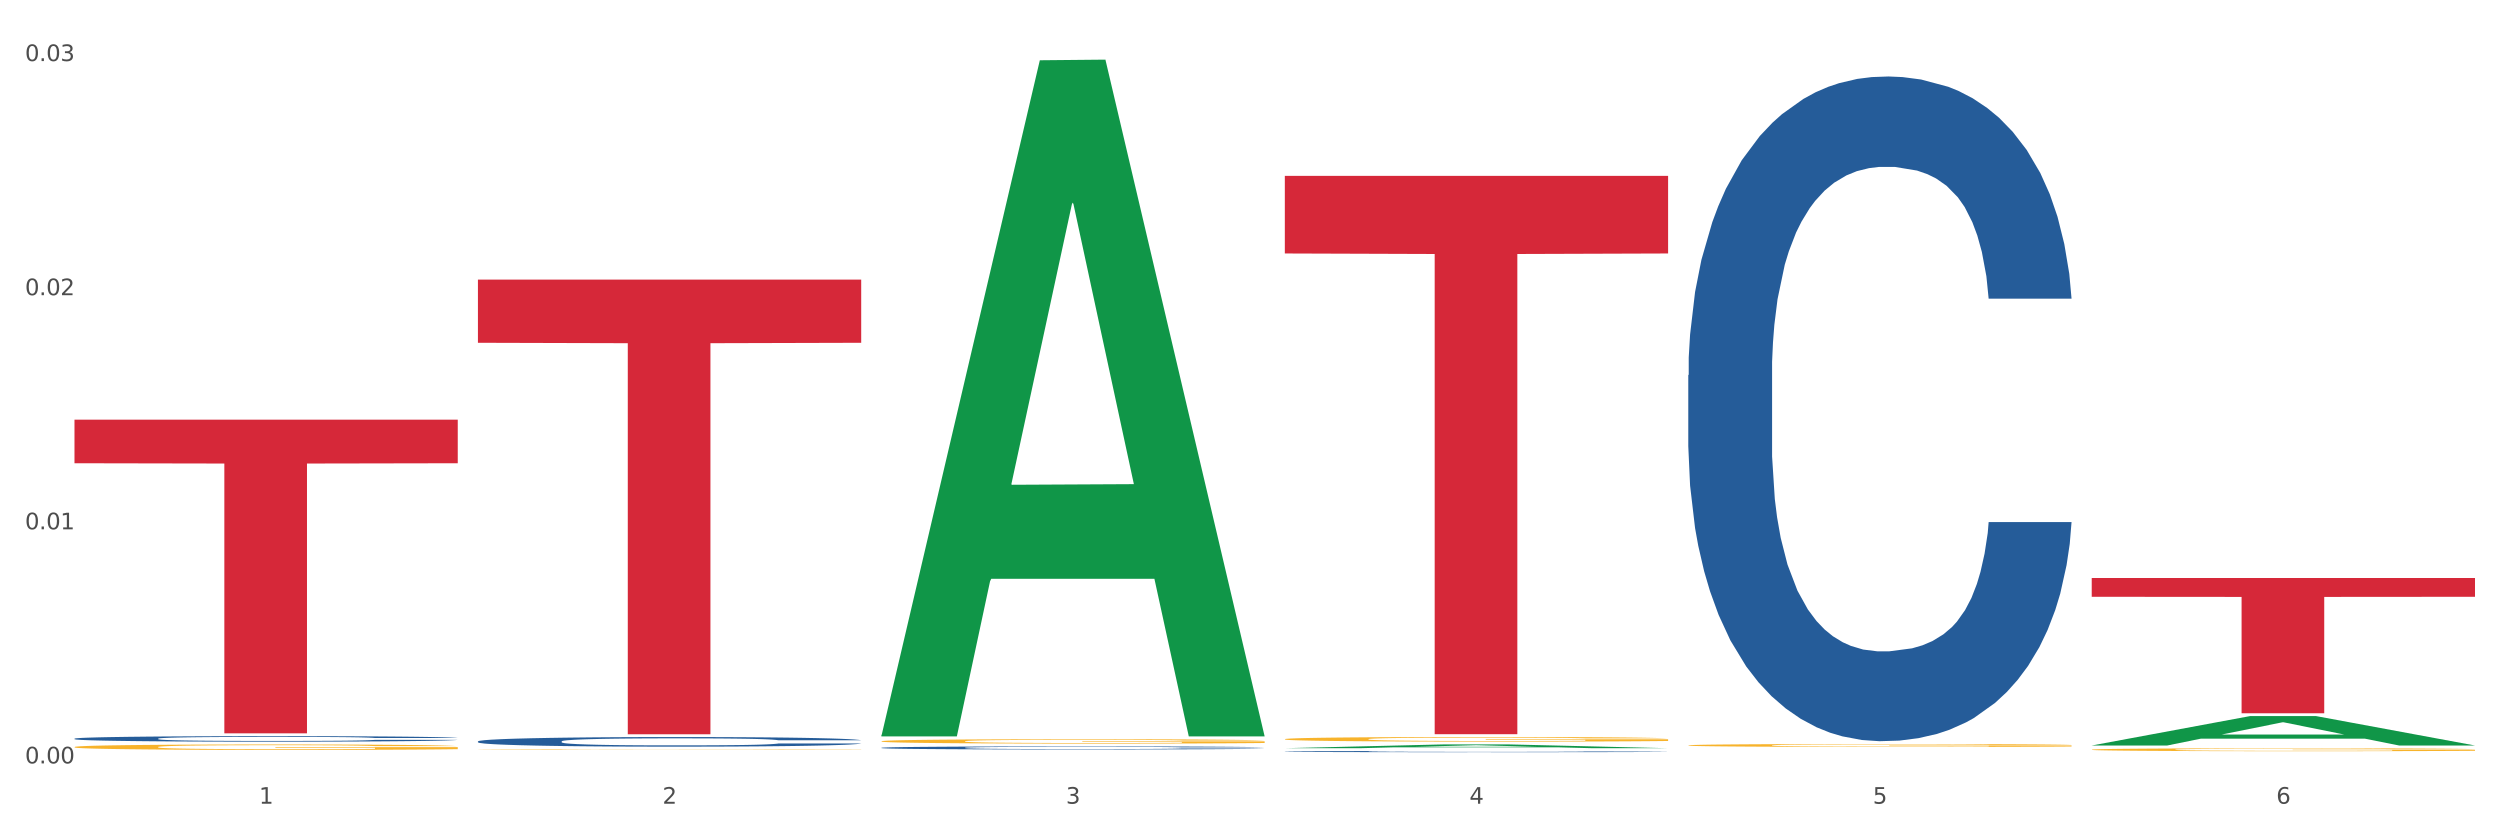
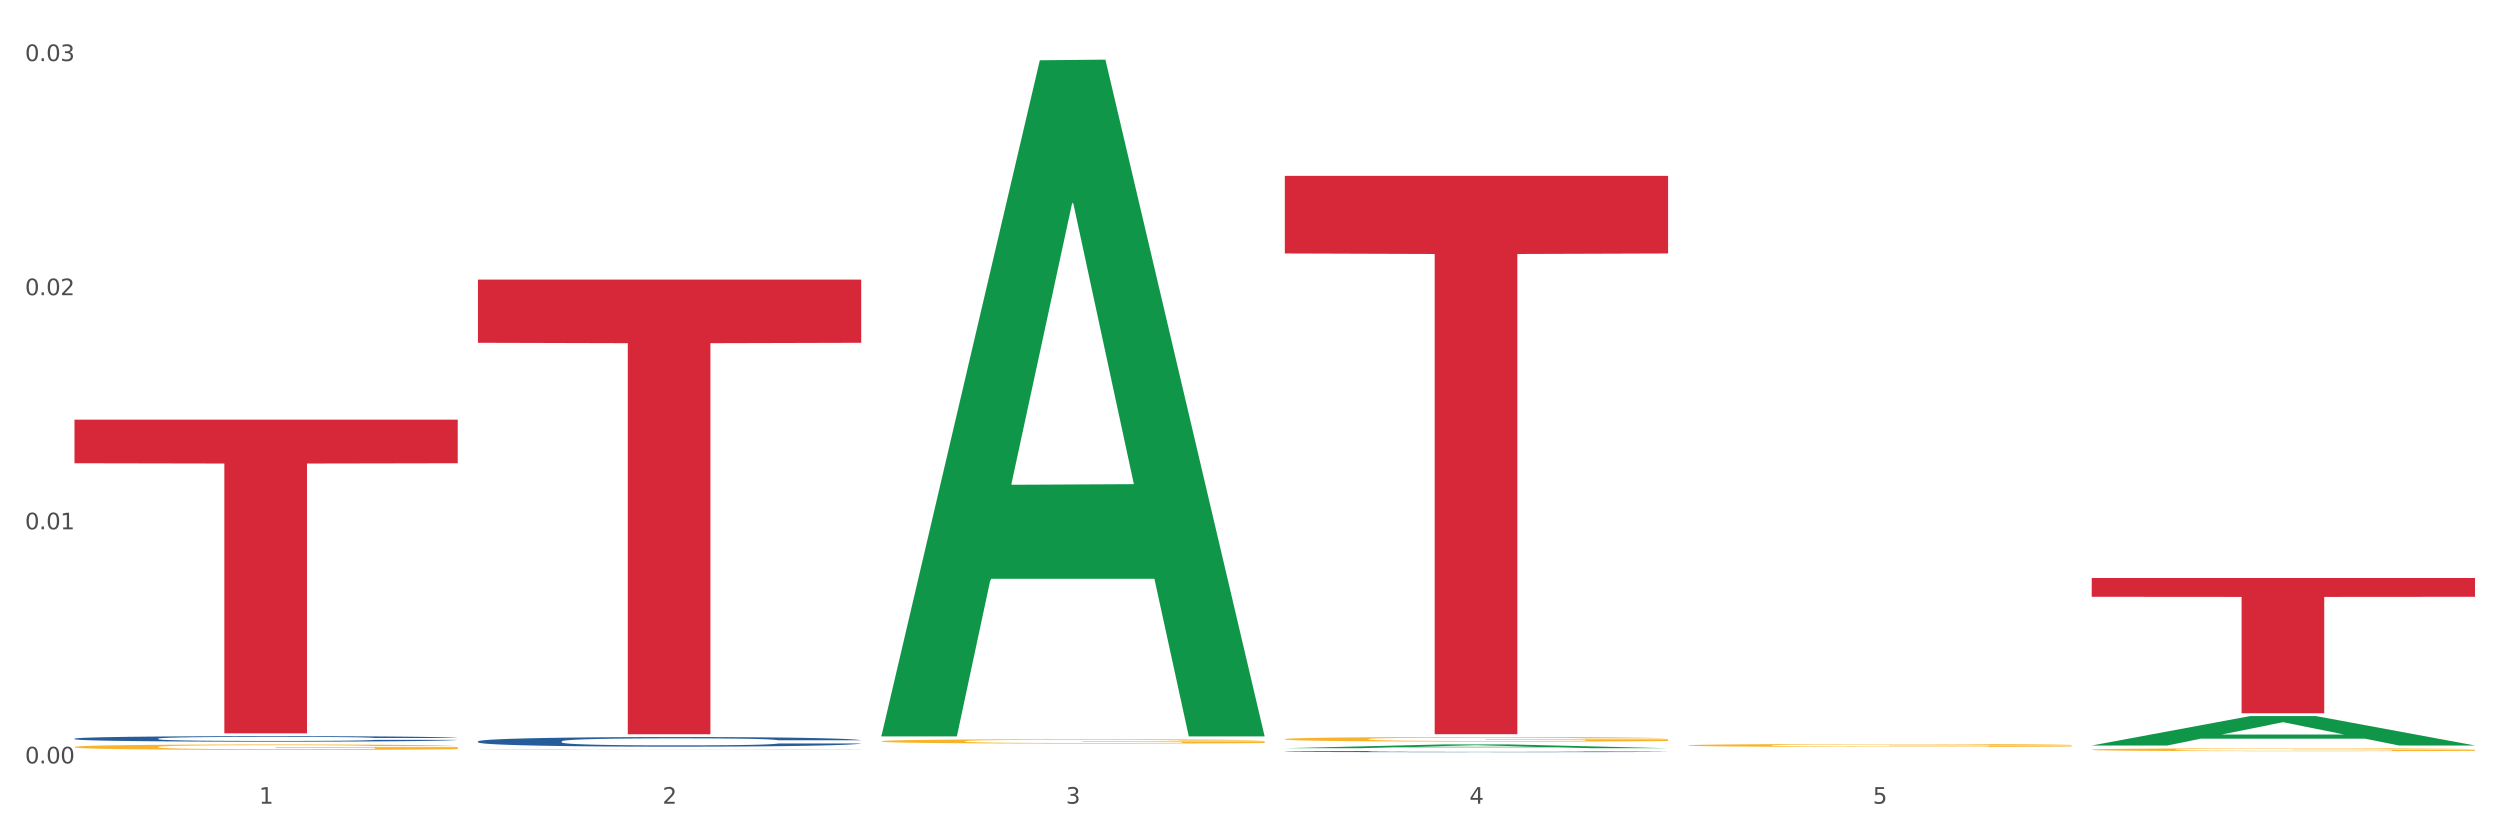
<svg xmlns="http://www.w3.org/2000/svg" xmlns:xlink="http://www.w3.org/1999/xlink" width="1080pt" height="360pt" viewBox="0 0 1080 360" version="1.1">
  <rect x="0" y="0" width="1080" height="360" fill="#333333" stroke="none" />
  <defs>
    <style type="text/css">*{stroke-linejoin: round; stroke-linecap: butt}</style>
  </defs>
  <g id="figure_1">
    <g id="patch_1">
      <path d="M 0 360  L 1080 360  L 1080 0  L 0 0  z " style="fill: #ffffff; stroke: #ffffff; stroke-linejoin: miter" />
    </g>
    <g id="axes_1">
      <g id="matplotlib.axis_1">
        <g id="xtick_1">
          <g id="text_1">
            <g style="fill: #4d4d4d" transform="translate(111.909 347.204) scale(0.096 -0.096)">
              <defs>
                <path id="DejaVuSans-31" d="M 794 531  L 1825 531  L 1825 4091  L 703 3866  L 703 4441  L 1819 4666  L 2450 4666  L 2450 531  L 3481 531  L 3481 0  L 794 0  L 794 531  z " transform="scale(0.016)" />
              </defs>
              <use xlink:href="#DejaVuSans-31" />
            </g>
          </g>
        </g>
        <g id="xtick_2">
          <g id="text_2">
            <g style="fill: #4d4d4d" transform="translate(286.199 347.204) scale(0.096 -0.096)">
              <defs>
                <path id="DejaVuSans-32" d="M 1228 531  L 3431 531  L 3431 0  L 469 0  L 469 531  Q 828 903 1448 1529  Q 2069 2156 2228 2338  Q 2531 2678 2651 2914  Q 2772 3150 2772 3378  Q 2772 3750 2511 3984  Q 2250 4219 1831 4219  Q 1534 4219 1204 4116  Q 875 4013 500 3803  L 500 4441  Q 881 4594 1212 4672  Q 1544 4750 1819 4750  Q 2544 4750 2975 4387  Q 3406 4025 3406 3419  Q 3406 3131 3298 2873  Q 3191 2616 2906 2266  Q 2828 2175 2409 1742  Q 1991 1309 1228 531  z " transform="scale(0.016)" />
              </defs>
              <use xlink:href="#DejaVuSans-32" />
            </g>
          </g>
        </g>
        <g id="xtick_3">
          <g id="text_3">
            <g style="fill: #4d4d4d" transform="translate(460.489 347.204) scale(0.096 -0.096)">
              <defs>
                <path id="DejaVuSans-33" d="M 2597 2516  Q 3050 2419 3304 2112  Q 3559 1806 3559 1356  Q 3559 666 3084 287  Q 2609 -91 1734 -91  Q 1441 -91 1130 -33  Q 819 25 488 141  L 488 750  Q 750 597 1062 519  Q 1375 441 1716 441  Q 2309 441 2620 675  Q 2931 909 2931 1356  Q 2931 1769 2642 2001  Q 2353 2234 1838 2234  L 1294 2234  L 1294 2753  L 1863 2753  Q 2328 2753 2575 2939  Q 2822 3125 2822 3475  Q 2822 3834 2567 4026  Q 2313 4219 1838 4219  Q 1578 4219 1281 4162  Q 984 4106 628 3988  L 628 4550  Q 988 4650 1302 4700  Q 1616 4750 1894 4750  Q 2613 4750 3031 4423  Q 3450 4097 3450 3541  Q 3450 3153 3228 2886  Q 3006 2619 2597 2516  z " transform="scale(0.016)" />
              </defs>
              <use xlink:href="#DejaVuSans-33" />
            </g>
          </g>
        </g>
        <g id="xtick_4">
          <g id="text_4">
            <g style="fill: #4d4d4d" transform="translate(634.778 347.204) scale(0.096 -0.096)">
              <defs>
                <path id="DejaVuSans-34" d="M 2419 4116  L 825 1625  L 2419 1625  L 2419 4116  z M 2253 4666  L 3047 4666  L 3047 1625  L 3713 1625  L 3713 1100  L 3047 1100  L 3047 0  L 2419 0  L 2419 1100  L 313 1100  L 313 1709  L 2253 4666  z " transform="scale(0.016)" />
              </defs>
              <use xlink:href="#DejaVuSans-34" />
            </g>
          </g>
        </g>
        <g id="xtick_5">
          <g id="text_5">
            <g style="fill: #4d4d4d" transform="translate(809.068 347.204) scale(0.096 -0.096)">
              <defs>
                <path id="DejaVuSans-35" d="M 691 4666  L 3169 4666  L 3169 4134  L 1269 4134  L 1269 2991  Q 1406 3038 1543 3061  Q 1681 3084 1819 3084  Q 2600 3084 3056 2656  Q 3513 2228 3513 1497  Q 3513 744 3044 326  Q 2575 -91 1722 -91  Q 1428 -91 1123 -41  Q 819 9 494 109  L 494 744  Q 775 591 1075 516  Q 1375 441 1709 441  Q 2250 441 2565 725  Q 2881 1009 2881 1497  Q 2881 1984 2565 2268  Q 2250 2553 1709 2553  Q 1456 2553 1204 2497  Q 953 2441 691 2322  L 691 4666  z " transform="scale(0.016)" />
              </defs>
              <use xlink:href="#DejaVuSans-35" />
            </g>
          </g>
        </g>
        <g id="xtick_6">
          <g id="text_6">
            <g style="fill: #4d4d4d" transform="translate(983.358 347.204) scale(0.096 -0.096)">
              <defs>
-                 <path id="DejaVuSans-36" d="M 2113 2584  Q 1688 2584 1439 2293  Q 1191 2003 1191 1497  Q 1191 994 1439 701  Q 1688 409 2113 409  Q 2538 409 2786 701  Q 3034 994 3034 1497  Q 3034 2003 2786 2293  Q 2538 2584 2113 2584  z M 3366 4563  L 3366 3988  Q 3128 4100 2886 4159  Q 2644 4219 2406 4219  Q 1781 4219 1451 3797  Q 1122 3375 1075 2522  Q 1259 2794 1537 2939  Q 1816 3084 2150 3084  Q 2853 3084 3261 2657  Q 3669 2231 3669 1497  Q 3669 778 3244 343  Q 2819 -91 2113 -91  Q 1303 -91 875 529  Q 447 1150 447 2328  Q 447 3434 972 4092  Q 1497 4750 2381 4750  Q 2619 4750 2861 4703  Q 3103 4656 3366 4563  z " transform="scale(0.016)" />
-               </defs>
+                 </defs>
              <use xlink:href="#DejaVuSans-36" />
            </g>
          </g>
        </g>
        <g id="xtick_7" />
        <g id="xtick_8" />
        <g id="xtick_9" />
        <g id="xtick_10" />
        <g id="xtick_11" />
      </g>
      <g id="matplotlib.axis_2">
        <g id="ytick_1">
          <g id="text_7">
            <g style="fill: #4d4d4d" transform="translate(10.8 329.798) scale(0.096 -0.096)">
              <defs>
                <path id="DejaVuSans-30" d="M 2034 4250  Q 1547 4250 1301 3770  Q 1056 3291 1056 2328  Q 1056 1369 1301 889  Q 1547 409 2034 409  Q 2525 409 2770 889  Q 3016 1369 3016 2328  Q 3016 3291 2770 3770  Q 2525 4250 2034 4250  z M 2034 4750  Q 2819 4750 3233 4129  Q 3647 3509 3647 2328  Q 3647 1150 3233 529  Q 2819 -91 2034 -91  Q 1250 -91 836 529  Q 422 1150 422 2328  Q 422 3509 836 4129  Q 1250 4750 2034 4750  z " transform="scale(0.016)" />
                <path id="DejaVuSans-2e" d="M 684 794  L 1344 794  L 1344 0  L 684 0  L 684 794  z " transform="scale(0.016)" />
              </defs>
              <use xlink:href="#DejaVuSans-30" />
              <use xlink:href="#DejaVuSans-2e" transform="translate(63.623 0)" />
              <use xlink:href="#DejaVuSans-30" transform="translate(95.41 0)" />
              <use xlink:href="#DejaVuSans-30" transform="translate(159.033 0)" />
            </g>
          </g>
        </g>
        <g id="ytick_2">
          <g id="text_8">
            <g style="fill: #4d4d4d" transform="translate(10.8 228.662) scale(0.096 -0.096)">
              <use xlink:href="#DejaVuSans-30" />
              <use xlink:href="#DejaVuSans-2e" transform="translate(63.623 0)" />
              <use xlink:href="#DejaVuSans-30" transform="translate(95.41 0)" />
              <use xlink:href="#DejaVuSans-31" transform="translate(159.033 0)" />
            </g>
          </g>
        </g>
        <g id="ytick_3">
          <g id="text_9">
            <g style="fill: #4d4d4d" transform="translate(10.8 127.525) scale(0.096 -0.096)">
              <use xlink:href="#DejaVuSans-30" />
              <use xlink:href="#DejaVuSans-2e" transform="translate(63.623 0)" />
              <use xlink:href="#DejaVuSans-30" transform="translate(95.41 0)" />
              <use xlink:href="#DejaVuSans-32" transform="translate(159.033 0)" />
            </g>
          </g>
        </g>
        <g id="ytick_4">
          <g id="text_10">
            <g style="fill: #4d4d4d" transform="translate(10.8 26.388) scale(0.096 -0.096)">
              <use xlink:href="#DejaVuSans-30" />
              <use xlink:href="#DejaVuSans-2e" transform="translate(63.623 0)" />
              <use xlink:href="#DejaVuSans-30" transform="translate(95.41 0)" />
              <use xlink:href="#DejaVuSans-33" transform="translate(159.033 0)" />
            </g>
          </g>
        </g>
        <g id="ytick_5" />
        <g id="ytick_6" />
        <g id="ytick_7" />
      </g>
      <g id="PolyCollection_1">
        <path d="M 380.755 317.589  L 380.926 317.314  L 449.204 26.034  L 477.54 25.759  L 546.33 318.138  L 513.557 318.138  L 498.706 250.053  L 428.208 250.053  L 427.696 251.152  L 413.358 318.138  L 380.755 318.138  L 380.755 317.589  L 437.085 209.422  L 489.83 209.148  L 463.713 88.079  L 463.372 87.53  L 463.03 88.353  L 436.914 209.148  L 437.085 209.422  L 380.755 317.589  z " clip-path="url(#p5c1223cff5)" style="fill: #109648" />
        <path d="M 380.755 320.216  L 380.95 320.214  L 380.95 320.152  L 381.341 320.098  L 383.296 319.968  L 386.228 319.861  L 388.379 319.804  L 390.529 319.757  L 393.07 319.71  L 396.198 319.662  L 401.867 319.591  L 405.386 319.554  L 409.687 319.516  L 417.506 319.461  L 423.175 319.429  L 429.04 319.403  L 438.618 319.372  L 444.874 319.358  L 451.52 319.348  L 459.535 319.341  L 465.595 319.339  L 478.888 319.344  L 490.226 319.36  L 495.7 319.372  L 502.737 319.393  L 506.451 319.407  L 512.511 319.435  L 518.767 319.471  L 523.068 319.502  L 529.519 319.561  L 534.406 319.62  L 538.902 319.693  L 541.248 319.743  L 543.007 319.79  L 544.571 319.844  L 546.135 319.929  L 510.948 319.929  L 509.579 319.868  L 507.429 319.811  L 504.301 319.755  L 501.564 319.721  L 496.873 319.677  L 492.572 319.65  L 488.076 319.629  L 482.602 319.611  L 478.302 319.603  L 472.242 319.596  L 460.317 319.598  L 452.302 319.611  L 446.829 319.629  L 443.31 319.644  L 440.182 319.662  L 436.663 319.686  L 432.558 319.722  L 429.626 319.755  L 426.694 319.797  L 424.348 319.838  L 422.198 319.887  L 420.438 319.939  L 419.07 319.993  L 417.897 320.059  L 416.919 320.168  L 416.919 320.405  L 417.31 320.459  L 418.288 320.53  L 419.461 320.584  L 421.416 320.648  L 423.175 320.691  L 426.498 320.753  L 430.212 320.805  L 433.145 320.838  L 436.077 320.866  L 441.16 320.904  L 446.829 320.935  L 451.716 320.955  L 458.362 320.972  L 462.858 320.979  L 466.768 320.982  L 476.347 320.982  L 483.189 320.977  L 490.813 320.965  L 496.677 320.949  L 501.564 320.93  L 507.038 320.899  L 510.557 320.87  L 510.557 320.507  L 467.55 320.506  L 467.55 320.265  L 546.33 320.265  L 546.33 320.972  L 543.007 321.008  L 539.293 321.041  L 535.383 321.071  L 529.519 321.107  L 522.481 321.142  L 516.226 321.166  L 509.579 321.187  L 501.76 321.206  L 491.595 321.223  L 485.339 321.23  L 477.52 321.235  L 468.332 321.237  L 460.317 321.234  L 452.498 321.225  L 444.287 321.209  L 436.272 321.187  L 430.212 321.164  L 424.152 321.136  L 417.701 321.1  L 412.619 321.065  L 408.709 321.034  L 404.408 320.994  L 399.717 320.942  L 396.198 320.896  L 393.07 320.847  L 389.747 320.785  L 387.401 320.731  L 385.055 320.663  L 383.687 320.613  L 382.123 320.535  L 380.95 320.426  L 380.755 320.216  z " clip-path="url(#p5c1223cff5)" style="fill: #f7b32b" />
        <path d="M 555.045 319.305  L 555.24 319.303  L 555.24 319.237  L 555.631 319.18  L 557.586 319.043  L 560.518 318.929  L 562.669 318.869  L 564.819 318.819  L 567.36 318.77  L 570.488 318.718  L 576.157 318.643  L 579.676 318.605  L 583.976 318.564  L 591.796 318.506  L 597.465 318.473  L 603.329 318.445  L 612.908 318.412  L 619.164 318.398  L 625.81 318.387  L 633.825 318.379  L 639.885 318.378  L 653.178 318.383  L 664.516 318.4  L 669.99 318.412  L 677.027 318.434  L 680.741 318.449  L 686.801 318.478  L 693.057 318.517  L 697.358 318.55  L 703.808 318.612  L 708.696 318.674  L 713.192 318.751  L 715.538 318.805  L 717.297 318.854  L 718.861 318.911  L 720.425 319.001  L 685.237 319.001  L 683.869 318.937  L 681.719 318.876  L 678.591 318.817  L 675.854 318.781  L 671.163 318.735  L 666.862 318.706  L 662.366 318.684  L 656.892 318.665  L 652.592 318.656  L 646.532 318.649  L 634.607 318.651  L 626.592 318.665  L 621.119 318.684  L 617.6 318.7  L 614.472 318.718  L 610.953 318.744  L 606.848 318.783  L 603.916 318.817  L 600.984 318.861  L 598.638 318.905  L 596.487 318.957  L 594.728 319.012  L 593.36 319.069  L 592.187 319.138  L 591.209 319.254  L 591.209 319.505  L 591.6 319.562  L 592.578 319.637  L 593.751 319.693  L 595.706 319.761  L 597.465 319.807  L 600.788 319.873  L 604.502 319.928  L 607.435 319.963  L 610.367 319.992  L 615.449 320.033  L 621.119 320.066  L 626.006 320.086  L 632.652 320.104  L 637.148 320.111  L 641.058 320.115  L 650.637 320.115  L 657.479 320.11  L 665.103 320.097  L 670.967 320.08  L 675.854 320.06  L 681.328 320.027  L 684.846 319.996  L 684.846 319.613  L 641.84 319.611  L 641.84 319.356  L 720.62 319.356  L 720.62 320.104  L 717.297 320.143  L 713.583 320.177  L 709.673 320.209  L 703.808 320.247  L 696.771 320.284  L 690.516 320.309  L 683.869 320.331  L 676.05 320.351  L 665.884 320.37  L 659.629 320.377  L 651.81 320.383  L 642.622 320.384  L 634.607 320.381  L 626.788 320.372  L 618.577 320.355  L 610.562 320.331  L 604.502 320.307  L 598.442 320.278  L 591.991 320.24  L 586.909 320.203  L 582.999 320.17  L 578.698 320.128  L 574.007 320.073  L 570.488 320.023  L 567.36 319.972  L 564.037 319.906  L 561.691 319.849  L 559.345 319.778  L 557.977 319.725  L 556.413 319.642  L 555.24 319.527  L 555.045 319.305  z " clip-path="url(#p5c1223cff5)" style="fill: #f7b32b" />
        <path d="M 729.335 321.99  L 729.53 321.989  L 729.53 321.947  L 729.921 321.911  L 731.876 321.824  L 734.808 321.752  L 736.959 321.714  L 739.109 321.682  L 741.65 321.651  L 744.778 321.619  L 750.447 321.571  L 753.966 321.547  L 758.266 321.521  L 766.086 321.484  L 771.755 321.463  L 777.619 321.445  L 787.198 321.425  L 793.454 321.415  L 800.1 321.408  L 808.115 321.404  L 814.175 321.403  L 827.468 321.406  L 838.806 321.416  L 844.28 321.425  L 851.317 321.439  L 855.031 321.448  L 861.091 321.466  L 867.347 321.491  L 871.647 321.512  L 878.098 321.551  L 882.986 321.591  L 887.482 321.639  L 889.827 321.673  L 891.587 321.704  L 893.151 321.74  L 894.715 321.797  L 859.527 321.797  L 858.159 321.757  L 856.009 321.718  L 852.881 321.681  L 850.144 321.658  L 845.452 321.629  L 841.152 321.61  L 836.656 321.596  L 831.182 321.585  L 826.881 321.579  L 820.821 321.574  L 808.897 321.576  L 800.882 321.585  L 795.408 321.596  L 791.89 321.607  L 788.762 321.619  L 785.243 321.635  L 781.138 321.659  L 778.206 321.681  L 775.274 321.709  L 772.928 321.737  L 770.777 321.769  L 769.018 321.804  L 767.65 321.84  L 766.477 321.884  L 765.499 321.958  L 765.499 322.117  L 765.89 322.153  L 766.868 322.2  L 768.041 322.236  L 769.995 322.279  L 771.755 322.308  L 775.078 322.35  L 778.792 322.385  L 781.725 322.407  L 784.657 322.426  L 789.739 322.451  L 795.408 322.472  L 800.296 322.485  L 806.942 322.496  L 811.438 322.501  L 815.348 322.503  L 824.927 322.503  L 831.769 322.5  L 839.392 322.492  L 845.257 322.481  L 850.144 322.468  L 855.618 322.448  L 859.136 322.428  L 859.136 322.185  L 816.13 322.184  L 816.13 322.023  L 894.91 322.023  L 894.91 322.496  L 891.587 322.521  L 887.873 322.543  L 883.963 322.563  L 878.098 322.587  L 871.061 322.61  L 864.805 322.626  L 858.159 322.64  L 850.34 322.653  L 840.174 322.665  L 833.919 322.669  L 826.1 322.673  L 816.912 322.674  L 808.897 322.672  L 801.077 322.666  L 792.867 322.655  L 784.852 322.64  L 778.792 322.625  L 772.732 322.607  L 766.281 322.582  L 761.199 322.559  L 757.289 322.538  L 752.988 322.511  L 748.297 322.477  L 744.778 322.445  L 741.65 322.413  L 738.327 322.371  L 735.981 322.335  L 733.635 322.29  L 732.267 322.256  L 730.703 322.204  L 729.53 322.131  L 729.335 321.99  z " clip-path="url(#p5c1223cff5)" style="fill: #f7b32b" />
        <path d="M 903.625 323.843  L 903.82 323.842  L 903.82 323.801  L 904.211 323.765  L 906.166 323.679  L 909.098 323.607  L 911.248 323.57  L 913.399 323.539  L 915.94 323.508  L 919.068 323.475  L 924.737 323.428  L 928.256 323.404  L 932.556 323.379  L 940.376 323.342  L 946.045 323.321  L 951.909 323.304  L 961.488 323.283  L 967.744 323.274  L 974.39 323.267  L 982.405 323.263  L 988.465 323.262  L 1001.758 323.265  L 1013.096 323.275  L 1018.569 323.283  L 1025.607 323.297  L 1029.321 323.306  L 1035.381 323.325  L 1041.637 323.349  L 1045.937 323.37  L 1052.388 323.409  L 1057.275 323.448  L 1061.772 323.496  L 1064.117 323.529  L 1065.877 323.56  L 1067.441 323.596  L 1069.005 323.652  L 1033.817 323.652  L 1032.449 323.612  L 1030.299 323.574  L 1027.171 323.537  L 1024.434 323.514  L 1019.742 323.486  L 1015.442 323.467  L 1010.946 323.454  L 1005.472 323.442  L 1001.171 323.436  L 995.111 323.432  L 983.187 323.433  L 975.172 323.442  L 969.698 323.454  L 966.18 323.464  L 963.052 323.475  L 959.533 323.491  L 955.428 323.516  L 952.496 323.537  L 949.563 323.565  L 947.218 323.593  L 945.067 323.625  L 943.308 323.659  L 941.94 323.695  L 940.767 323.738  L 939.789 323.811  L 939.789 323.968  L 940.18 324.004  L 941.158 324.051  L 942.331 324.087  L 944.285 324.129  L 946.045 324.158  L 949.368 324.199  L 953.082 324.234  L 956.014 324.256  L 958.947 324.274  L 964.029 324.299  L 969.698 324.32  L 974.585 324.333  L 981.232 324.344  L 985.728 324.349  L 989.638 324.351  L 999.217 324.351  L 1006.058 324.348  L 1013.682 324.339  L 1019.547 324.329  L 1024.434 324.316  L 1029.908 324.296  L 1033.426 324.276  L 1033.426 324.036  L 990.42 324.035  L 990.42 323.875  L 1069.2 323.875  L 1069.2 324.344  L 1065.877 324.368  L 1062.163 324.39  L 1058.253 324.41  L 1052.388 324.434  L 1045.351 324.457  L 1039.095 324.473  L 1032.449 324.487  L 1024.63 324.499  L 1014.464 324.511  L 1008.209 324.515  L 1000.389 324.519  L 991.202 324.52  L 983.187 324.518  L 975.367 324.512  L 967.157 324.501  L 959.142 324.487  L 953.082 324.472  L 947.022 324.453  L 940.571 324.429  L 935.489 324.406  L 931.579 324.385  L 927.278 324.359  L 922.587 324.325  L 919.068 324.293  L 915.94 324.261  L 912.617 324.22  L 910.271 324.184  L 907.925 324.14  L 906.557 324.106  L 904.993 324.054  L 903.82 323.982  L 903.625 323.843  z " clip-path="url(#p5c1223cff5)" style="fill: #f7b32b" />
-         <path d="M 729.335 162.064  L 729.53 161.802  L 729.53 154.459  L 730.118 144.493  L 732.27 126.136  L 735.01 112.236  L 739.708 95.977  L 742.252 89.158  L 745.579 81.553  L 752.429 69.227  L 760.258 58.737  L 765.738 52.968  L 769.848 49.296  L 779.046 42.74  L 784.331 39.855  L 789.811 37.495  L 794.508 35.921  L 802.337 34.086  L 808.599 33.299  L 815.841 33.037  L 821.908 33.299  L 829.932 34.348  L 841.675 37.495  L 846.177 39.331  L 852.244 42.478  L 858.507 46.674  L 863.596 50.87  L 869.467 56.902  L 875.534 64.769  L 881.406 74.735  L 885.516 83.913  L 888.843 93.617  L 891.779 105.418  L 893.932 118.268  L 894.91 129.02  L 859.094 129.02  L 858.116 119.317  L 856.158 108.827  L 854.201 101.746  L 852.048 95.977  L 848.721 89.421  L 845.785 85.225  L 840.893 80.242  L 836.391 77.095  L 832.673 75.259  L 828.171 73.686  L 818.581 72.112  L 811.731 72.112  L 807.425 72.637  L 802.141 73.948  L 797.639 75.784  L 792.355 78.931  L 788.245 82.34  L 784.135 86.798  L 781.786 89.945  L 778.264 95.715  L 775.915 100.435  L 772.784 108.565  L 771.022 114.334  L 767.891 129.283  L 766.521 140.297  L 765.933 147.902  L 765.542 156.294  L 765.542 197.206  L 766.716 215.563  L 767.695 223.431  L 769.261 232.347  L 772.196 243.886  L 776.502 255.163  L 781.004 263.293  L 784.722 268.275  L 788.245 271.947  L 791.768 274.832  L 796.074 277.454  L 799.597 279.028  L 804.881 280.601  L 811.144 281.388  L 816.037 281.388  L 826.018 280.077  L 830.52 278.765  L 834.825 276.93  L 839.523 274.045  L 843.241 270.898  L 845.394 268.538  L 848.917 263.555  L 851.657 258.31  L 854.006 252.278  L 855.571 247.033  L 857.333 239.166  L 858.703 230.249  L 859.094 225.529  L 894.91 225.529  L 894.127 234.97  L 892.757 244.148  L 890.017 256.474  L 887.864 263.555  L 884.537 272.209  L 881.014 279.552  L 876.121 287.682  L 871.62 293.714  L 866.923 298.959  L 861.834 303.679  L 852.636 310.235  L 849.308 312.071  L 842.263 315.218  L 836.783 317.054  L 828.758 318.89  L 820.538 319.939  L 811.927 320.201  L 804.294 319.676  L 795.878 318.103  L 790.594 316.529  L 784.722 314.169  L 777.872 310.498  L 771.414 306.039  L 765.346 300.794  L 759.671 294.763  L 754.386 287.944  L 747.536 276.667  L 742.448 265.653  L 738.729 255.425  L 736.185 246.771  L 733.64 235.756  L 732.27 228.151  L 730.118 209.794  L 729.335 192.747  L 729.335 162.064  z " clip-path="url(#p5c1223cff5)" style="fill: #255c99" />
        <path d="M 555.045 324.661  L 555.24 324.661  L 555.24 324.648  L 555.828 324.629  L 557.98 324.596  L 560.721 324.571  L 565.418 324.541  L 567.962 324.529  L 571.289 324.515  L 578.139 324.492  L 585.968 324.473  L 591.448 324.463  L 595.558 324.456  L 604.757 324.444  L 610.041 324.439  L 615.521 324.434  L 620.218 324.432  L 628.047 324.428  L 634.31 324.427  L 641.551 324.426  L 647.618 324.427  L 655.643 324.429  L 667.386 324.434  L 671.887 324.438  L 677.954 324.443  L 684.217 324.451  L 689.306 324.459  L 695.177 324.47  L 701.244 324.484  L 707.116 324.502  L 711.226 324.519  L 714.553 324.537  L 717.489 324.558  L 719.642 324.582  L 720.62 324.601  L 684.804 324.601  L 683.826 324.583  L 681.868 324.564  L 679.911 324.551  L 677.758 324.541  L 674.431 324.529  L 671.496 324.521  L 666.603 324.512  L 662.101 324.507  L 658.383 324.503  L 653.881 324.5  L 644.291 324.497  L 637.441 324.497  L 633.135 324.498  L 627.851 324.501  L 623.35 324.504  L 618.065 324.51  L 613.955 324.516  L 609.845 324.524  L 607.497 324.53  L 603.974 324.54  L 601.625 324.549  L 598.494 324.564  L 596.732 324.574  L 593.601 324.602  L 592.231 324.622  L 591.644 324.636  L 591.252 324.651  L 591.252 324.725  L 592.426 324.759  L 593.405 324.773  L 594.971 324.789  L 597.906 324.81  L 602.212 324.831  L 606.714 324.846  L 610.432 324.855  L 613.955 324.862  L 617.478 324.867  L 621.784 324.872  L 625.307 324.874  L 630.591 324.877  L 636.854 324.879  L 641.747 324.879  L 651.728 324.876  L 656.23 324.874  L 660.535 324.871  L 665.233 324.865  L 668.951 324.86  L 671.104 324.855  L 674.627 324.846  L 677.367 324.837  L 679.716 324.826  L 681.281 324.816  L 683.043 324.802  L 684.413 324.786  L 684.804 324.777  L 720.62 324.777  L 719.837 324.794  L 718.467 324.811  L 715.727 324.833  L 713.574 324.846  L 710.247 324.862  L 706.724 324.875  L 701.831 324.89  L 697.33 324.901  L 692.633 324.911  L 687.544 324.919  L 678.346 324.931  L 675.018 324.935  L 667.973 324.94  L 662.493 324.944  L 654.468 324.947  L 646.248 324.949  L 637.637 324.95  L 630.004 324.949  L 621.588 324.946  L 616.304 324.943  L 610.432 324.939  L 603.582 324.932  L 597.124 324.924  L 591.056 324.914  L 585.381 324.903  L 580.096 324.891  L 573.246 324.87  L 568.158 324.85  L 564.439 324.831  L 561.895 324.816  L 559.35 324.796  L 557.98 324.782  L 555.828 324.748  L 555.045 324.717  L 555.045 324.661  z " clip-path="url(#p5c1223cff5)" style="fill: #255c99" />
-         <path d="M 380.755 323.038  L 380.951 323.037  L 380.951 323.003  L 381.538 322.957  L 383.691 322.871  L 386.431 322.807  L 391.128 322.731  L 393.672 322.7  L 396.999 322.664  L 403.849 322.607  L 411.678 322.558  L 417.158 322.531  L 421.268 322.514  L 430.467 322.484  L 435.751 322.47  L 441.231 322.459  L 445.928 322.452  L 453.757 322.443  L 460.02 322.44  L 467.261 322.439  L 473.328 322.44  L 481.353 322.445  L 493.096 322.459  L 497.597 322.468  L 503.664 322.482  L 509.927 322.502  L 515.016 322.521  L 520.887 322.55  L 526.954 322.586  L 532.826 322.632  L 536.936 322.675  L 540.263 322.72  L 543.199 322.775  L 545.352 322.835  L 546.33 322.885  L 510.514 322.885  L 509.536 322.84  L 507.579 322.791  L 505.621 322.758  L 503.469 322.731  L 500.141 322.701  L 497.206 322.681  L 492.313 322.658  L 487.811 322.643  L 484.093 322.635  L 479.591 322.628  L 470.001 322.62  L 463.151 322.62  L 458.845 322.623  L 453.561 322.629  L 449.06 322.637  L 443.775 322.652  L 439.665 322.668  L 435.555 322.689  L 433.207 322.703  L 429.684 322.73  L 427.335 322.752  L 424.204 322.79  L 422.442 322.817  L 419.311 322.886  L 417.941 322.937  L 417.354 322.973  L 416.962 323.012  L 416.962 323.202  L 418.137 323.287  L 419.115 323.324  L 420.681 323.365  L 423.617 323.419  L 427.922 323.471  L 432.424 323.509  L 436.142 323.532  L 439.665 323.549  L 443.188 323.563  L 447.494 323.575  L 451.017 323.582  L 456.301 323.59  L 462.564 323.593  L 467.457 323.593  L 477.438 323.587  L 481.94 323.581  L 486.246 323.573  L 490.943 323.559  L 494.661 323.545  L 496.814 323.534  L 500.337 323.51  L 503.077 323.486  L 505.426 323.458  L 506.991 323.434  L 508.753 323.397  L 510.123 323.356  L 510.514 323.334  L 546.33 323.334  L 545.547 323.377  L 544.177 323.42  L 541.437 323.477  L 539.284 323.51  L 535.957 323.551  L 532.434 323.585  L 527.542 323.623  L 523.04 323.651  L 518.343 323.675  L 513.254 323.697  L 504.056 323.727  L 500.729 323.736  L 493.683 323.751  L 488.203 323.759  L 480.178 323.768  L 471.958 323.773  L 463.347 323.774  L 455.714 323.771  L 447.298 323.764  L 442.014 323.757  L 436.142 323.746  L 429.292 323.729  L 422.834 323.708  L 416.767 323.684  L 411.091 323.655  L 405.806 323.624  L 398.956 323.571  L 393.868 323.52  L 390.149 323.473  L 387.605 323.432  L 385.061 323.381  L 383.691 323.346  L 381.538 323.26  L 380.755 323.181  L 380.755 323.038  z " clip-path="url(#p5c1223cff5)" style="fill: #255c99" />
        <path d="M 206.465 320.269  L 206.661 320.265  L 206.661 320.158  L 207.248 320.014  L 209.401 319.748  L 212.141 319.547  L 216.838 319.311  L 219.382 319.213  L 222.709 319.103  L 229.559 318.924  L 237.388 318.772  L 242.868 318.688  L 246.978 318.635  L 256.177 318.54  L 261.461 318.499  L 266.941 318.464  L 271.638 318.442  L 279.467 318.415  L 285.73 318.404  L 292.971 318.4  L 299.038 318.404  L 307.063 318.419  L 318.806 318.464  L 323.307 318.491  L 329.374 318.537  L 335.637 318.597  L 340.726 318.658  L 346.597 318.745  L 352.664 318.859  L 358.536 319.004  L 362.646 319.137  L 365.973 319.277  L 368.909 319.448  L 371.062 319.634  L 372.04 319.79  L 336.224 319.79  L 335.246 319.649  L 333.289 319.498  L 331.331 319.395  L 329.179 319.311  L 325.851 319.216  L 322.916 319.156  L 318.023 319.084  L 313.521 319.038  L 309.803 319.011  L 305.301 318.989  L 295.711 318.966  L 288.861 318.966  L 284.555 318.973  L 279.271 318.992  L 274.77 319.019  L 269.485 319.065  L 265.375 319.114  L 261.265 319.178  L 258.917 319.224  L 255.394 319.308  L 253.045 319.376  L 249.914 319.494  L 248.152 319.577  L 245.021 319.794  L 243.651 319.953  L 243.064 320.064  L 242.672 320.185  L 242.672 320.778  L 243.847 321.043  L 244.825 321.157  L 246.391 321.287  L 249.327 321.454  L 253.632 321.617  L 258.134 321.735  L 261.852 321.807  L 265.375 321.86  L 268.898 321.902  L 273.204 321.94  L 276.727 321.963  L 282.011 321.986  L 288.274 321.997  L 293.167 321.997  L 303.148 321.978  L 307.65 321.959  L 311.956 321.932  L 316.653 321.891  L 320.371 321.845  L 322.524 321.811  L 326.047 321.739  L 328.787 321.663  L 331.136 321.575  L 332.701 321.499  L 334.463 321.385  L 335.833 321.256  L 336.224 321.188  L 372.04 321.188  L 371.257 321.325  L 369.887 321.458  L 367.147 321.636  L 364.995 321.739  L 361.667 321.864  L 358.145 321.97  L 353.252 322.088  L 348.75 322.175  L 344.053 322.251  L 338.964 322.32  L 329.766 322.415  L 326.439 322.441  L 319.393 322.487  L 313.913 322.513  L 305.888 322.54  L 297.668 322.555  L 289.057 322.559  L 281.424 322.551  L 273.008 322.529  L 267.724 322.506  L 261.852 322.472  L 255.002 322.419  L 248.544 322.354  L 242.477 322.278  L 236.801 322.191  L 231.517 322.092  L 224.666 321.929  L 219.578 321.769  L 215.859 321.621  L 213.315 321.496  L 210.771 321.336  L 209.401 321.226  L 207.248 320.96  L 206.465 320.713  L 206.465 320.269  z " clip-path="url(#p5c1223cff5)" style="fill: #255c99" />
        <path d="M 32.175 319.088  L 32.371 319.086  L 32.371 319.025  L 32.958 318.942  L 35.111 318.788  L 37.851 318.672  L 42.548 318.537  L 45.092 318.48  L 48.419 318.416  L 55.269 318.313  L 63.098 318.226  L 68.578 318.177  L 72.688 318.147  L 81.887 318.092  L 87.171 318.068  L 92.651 318.048  L 97.348 318.035  L 105.177 318.02  L 111.44 318.013  L 118.681 318.011  L 124.748 318.013  L 132.773 318.022  L 144.516 318.048  L 149.017 318.064  L 155.084 318.09  L 161.347 318.125  L 166.436 318.16  L 172.307 318.21  L 178.375 318.276  L 184.246 318.359  L 188.356 318.436  L 191.683 318.517  L 194.619 318.615  L 196.772 318.723  L 197.75 318.812  L 161.934 318.812  L 160.956 318.731  L 158.999 318.644  L 157.042 318.585  L 154.889 318.537  L 151.562 318.482  L 148.626 318.447  L 143.733 318.405  L 139.231 318.379  L 135.513 318.364  L 131.011 318.35  L 121.421 318.337  L 114.571 318.337  L 110.266 318.342  L 104.981 318.353  L 100.48 318.368  L 95.195 318.394  L 91.085 318.423  L 86.975 318.46  L 84.627 318.486  L 81.104 318.534  L 78.755 318.574  L 75.624 318.642  L 73.862 318.69  L 70.731 318.815  L 69.361 318.907  L 68.774 318.97  L 68.382 319.04  L 68.382 319.382  L 69.557 319.535  L 70.535 319.601  L 72.101 319.675  L 75.037 319.772  L 79.342 319.866  L 83.844 319.934  L 87.563 319.975  L 91.085 320.006  L 94.608 320.03  L 98.914 320.052  L 102.437 320.065  L 107.721 320.078  L 113.984 320.085  L 118.877 320.085  L 128.859 320.074  L 133.36 320.063  L 137.666 320.048  L 142.363 320.023  L 146.081 319.997  L 148.234 319.977  L 151.757 319.936  L 154.497 319.892  L 156.846 319.842  L 158.412 319.798  L 160.173 319.732  L 161.543 319.658  L 161.934 319.618  L 197.75 319.618  L 196.968 319.697  L 195.598 319.774  L 192.858 319.877  L 190.705 319.936  L 187.377 320.008  L 183.855 320.069  L 178.962 320.137  L 174.46 320.188  L 169.763 320.231  L 164.674 320.271  L 155.476 320.326  L 152.149 320.341  L 145.103 320.367  L 139.623 320.383  L 131.599 320.398  L 123.378 320.407  L 114.767 320.409  L 107.134 320.404  L 98.718 320.391  L 93.434 320.378  L 87.563 320.358  L 80.712 320.328  L 74.254 320.291  L 68.187 320.247  L 62.511 320.196  L 57.227 320.139  L 50.377 320.045  L 45.288 319.953  L 41.569 319.868  L 39.025 319.796  L 36.481 319.704  L 35.111 319.64  L 32.958 319.487  L 32.175 319.345  L 32.175 319.088  z " clip-path="url(#p5c1223cff5)" style="fill: #255c99" />
        <path d="M 206.465 323.868  L 206.66 323.868  L 206.66 323.86  L 207.051 323.854  L 209.006 323.838  L 211.938 323.825  L 214.089 323.818  L 216.239 323.812  L 218.78 323.806  L 221.908 323.8  L 227.577 323.791  L 231.096 323.787  L 235.397 323.782  L 243.216 323.776  L 248.885 323.772  L 254.75 323.768  L 264.328 323.765  L 270.584 323.763  L 277.23 323.762  L 285.245 323.761  L 291.305 323.761  L 304.598 323.761  L 315.936 323.763  L 321.41 323.765  L 328.447 323.767  L 332.161 323.769  L 338.222 323.772  L 344.477 323.777  L 348.778 323.781  L 355.229 323.788  L 360.116 323.795  L 364.612 323.804  L 366.958 323.81  L 368.717 323.816  L 370.281 323.822  L 371.845 323.833  L 336.658 323.833  L 335.289 323.825  L 333.139 323.818  L 330.011 323.812  L 327.274 323.807  L 322.583 323.802  L 318.282 323.799  L 313.786 323.796  L 308.312 323.794  L 304.012 323.793  L 297.952 323.792  L 286.027 323.792  L 278.012 323.794  L 272.539 323.796  L 269.02 323.798  L 265.892 323.8  L 262.373 323.803  L 258.268 323.808  L 255.336 323.812  L 252.404 323.817  L 250.058 323.822  L 247.908 323.828  L 246.148 323.834  L 244.78 323.841  L 243.607 323.849  L 242.63 323.862  L 242.63 323.891  L 243.021 323.898  L 243.998 323.907  L 245.171 323.913  L 247.126 323.921  L 248.885 323.926  L 252.208 323.934  L 255.923 323.94  L 258.855 323.944  L 261.787 323.948  L 266.87 323.952  L 272.539 323.956  L 277.426 323.959  L 284.072 323.961  L 288.568 323.962  L 292.478 323.962  L 302.057 323.962  L 308.899 323.961  L 316.523 323.96  L 322.387 323.958  L 327.274 323.956  L 332.748 323.952  L 336.267 323.948  L 336.267 323.904  L 293.26 323.904  L 293.26 323.874  L 372.04 323.874  L 372.04 323.961  L 368.717 323.965  L 365.003 323.969  L 361.093 323.973  L 355.229 323.977  L 348.191 323.982  L 341.936 323.985  L 335.289 323.987  L 327.47 323.989  L 317.305 323.992  L 311.049 323.992  L 303.23 323.993  L 294.042 323.993  L 286.027 323.993  L 278.208 323.992  L 269.997 323.99  L 261.983 323.987  L 255.923 323.984  L 249.862 323.981  L 243.411 323.976  L 238.329 323.972  L 234.419 323.968  L 230.119 323.964  L 225.427 323.957  L 221.908 323.951  L 218.78 323.945  L 215.457 323.938  L 213.111 323.931  L 210.766 323.923  L 209.397 323.917  L 207.833 323.907  L 206.66 323.894  L 206.465 323.868  z " clip-path="url(#p5c1223cff5)" style="fill: #f7b32b" />
        <path d="M 32.175 181.287  L 197.75 181.287  L 197.75 200.121  L 132.619 200.248  L 132.619 316.809  L 96.914 316.809  L 96.914 200.248  L 32.175 200.121  L 32.175 181.415  L 32.175 181.287  z " clip-path="url(#p5c1223cff5)" style="fill: #d62839" />
        <path d="M 206.465 120.786  L 372.04 120.786  L 372.04 148.081  L 306.909 148.266  L 306.909 317.198  L 271.204 317.198  L 271.204 148.266  L 206.465 148.081  L 206.465 120.971  L 206.465 120.786  z " clip-path="url(#p5c1223cff5)" style="fill: #d62839" />
        <path d="M 555.045 75.982  L 720.62 75.982  L 720.62 109.5  L 655.489 109.726  L 655.489 317.176  L 619.784 317.176  L 619.784 109.726  L 555.045 109.5  L 555.045 76.208  L 555.045 75.982  z " clip-path="url(#p5c1223cff5)" style="fill: #d62839" />
        <path d="M 903.625 249.692  L 1069.2 249.692  L 1069.2 257.813  L 1004.068 257.867  L 1004.068 308.126  L 968.364 308.126  L 968.364 257.867  L 903.625 257.813  L 903.625 249.747  L 903.625 249.692  z " clip-path="url(#p5c1223cff5)" style="fill: #d62839" />
        <path d="M 32.175 322.701  L 32.37 322.698  L 32.37 322.621  L 32.761 322.554  L 34.716 322.392  L 37.649 322.259  L 39.799 322.188  L 41.949 322.13  L 44.491 322.071  L 47.618 322.011  L 53.287 321.923  L 56.806 321.878  L 61.107 321.83  L 68.926 321.761  L 74.595 321.722  L 80.46 321.69  L 90.038 321.651  L 96.294 321.634  L 102.94 321.621  L 110.955 321.613  L 117.015 321.61  L 130.308 321.617  L 141.646 321.636  L 147.12 321.651  L 154.157 321.677  L 157.872 321.694  L 163.932 321.729  L 170.187 321.774  L 174.488 321.813  L 180.939 321.886  L 185.826 321.959  L 190.322 322.05  L 192.668 322.112  L 194.427 322.171  L 195.991 322.237  L 197.555 322.343  L 162.368 322.343  L 160.999 322.268  L 158.849 322.196  L 155.721 322.127  L 152.984 322.084  L 148.293 322.031  L 143.992 321.996  L 139.496 321.97  L 134.022 321.949  L 129.722 321.938  L 123.662 321.929  L 111.737 321.931  L 103.722 321.949  L 98.249 321.97  L 94.73 321.99  L 91.602 322.011  L 88.084 322.041  L 83.978 322.087  L 81.046 322.127  L 78.114 322.179  L 75.768 322.231  L 73.618 322.291  L 71.858 322.356  L 70.49 322.423  L 69.317 322.505  L 68.34 322.64  L 68.34 322.935  L 68.731 323.002  L 69.708 323.091  L 70.881 323.157  L 72.836 323.237  L 74.595 323.291  L 77.918 323.368  L 81.633 323.433  L 84.565 323.474  L 87.497 323.508  L 92.58 323.556  L 98.249 323.595  L 103.136 323.618  L 109.782 323.64  L 114.279 323.649  L 118.188 323.653  L 127.767 323.653  L 134.609 323.646  L 142.233 323.631  L 148.097 323.612  L 152.984 323.588  L 158.458 323.549  L 161.977 323.513  L 161.977 323.063  L 118.97 323.06  L 118.97 322.761  L 197.75 322.761  L 197.75 323.64  L 194.427 323.685  L 190.713 323.726  L 186.803 323.763  L 180.939 323.808  L 173.901 323.851  L 167.646 323.881  L 160.999 323.907  L 153.18 323.931  L 143.015 323.952  L 136.759 323.961  L 128.94 323.967  L 119.752 323.97  L 111.737 323.965  L 103.918 323.954  L 95.707 323.935  L 87.693 323.907  L 81.633 323.879  L 75.573 323.845  L 69.122 323.799  L 64.039 323.756  L 60.129 323.717  L 55.829 323.668  L 51.137 323.603  L 47.618 323.545  L 44.491 323.485  L 41.167 323.407  L 38.821 323.34  L 36.476 323.256  L 35.107 323.194  L 33.543 323.097  L 32.37 322.961  L 32.175 322.701  z " clip-path="url(#p5c1223cff5)" style="fill: #f7b32b" />
        <path d="M 555.045 323.222  L 555.215 323.22  L 623.494 321.588  L 651.83 321.586  L 720.62 323.225  L 687.846 323.225  L 672.996 322.843  L 602.498 322.843  L 601.986 322.849  L 587.648 323.225  L 555.045 323.225  L 555.045 323.222  L 611.375 322.615  L 664.12 322.614  L 638.003 321.935  L 637.662 321.932  L 637.32 321.937  L 611.204 322.614  L 611.375 322.615  L 555.045 323.222  z " clip-path="url(#p5c1223cff5)" style="fill: #109648" />
        <path d="M 903.625 322.036  L 903.795 322.024  L 972.074 309.34  L 1000.409 309.328  L 1069.2 322.06  L 1036.426 322.06  L 1021.576 319.095  L 951.078 319.095  L 950.566 319.143  L 936.228 322.06  L 903.625 322.06  L 903.625 322.036  L 959.954 317.326  L 1012.7 317.314  L 986.583 312.042  L 986.242 312.018  L 985.9 312.054  L 959.784 317.314  L 959.954 317.326  L 903.625 322.036  z " clip-path="url(#p5c1223cff5)" style="fill: #109648" />
      </g>
    </g>
  </g>
  <defs>
    <clipPath id="p5c1223cff5">
      <rect x="32.175" y="10.8" width="1037.025" height="329.109" />
    </clipPath>
  </defs>
</svg>